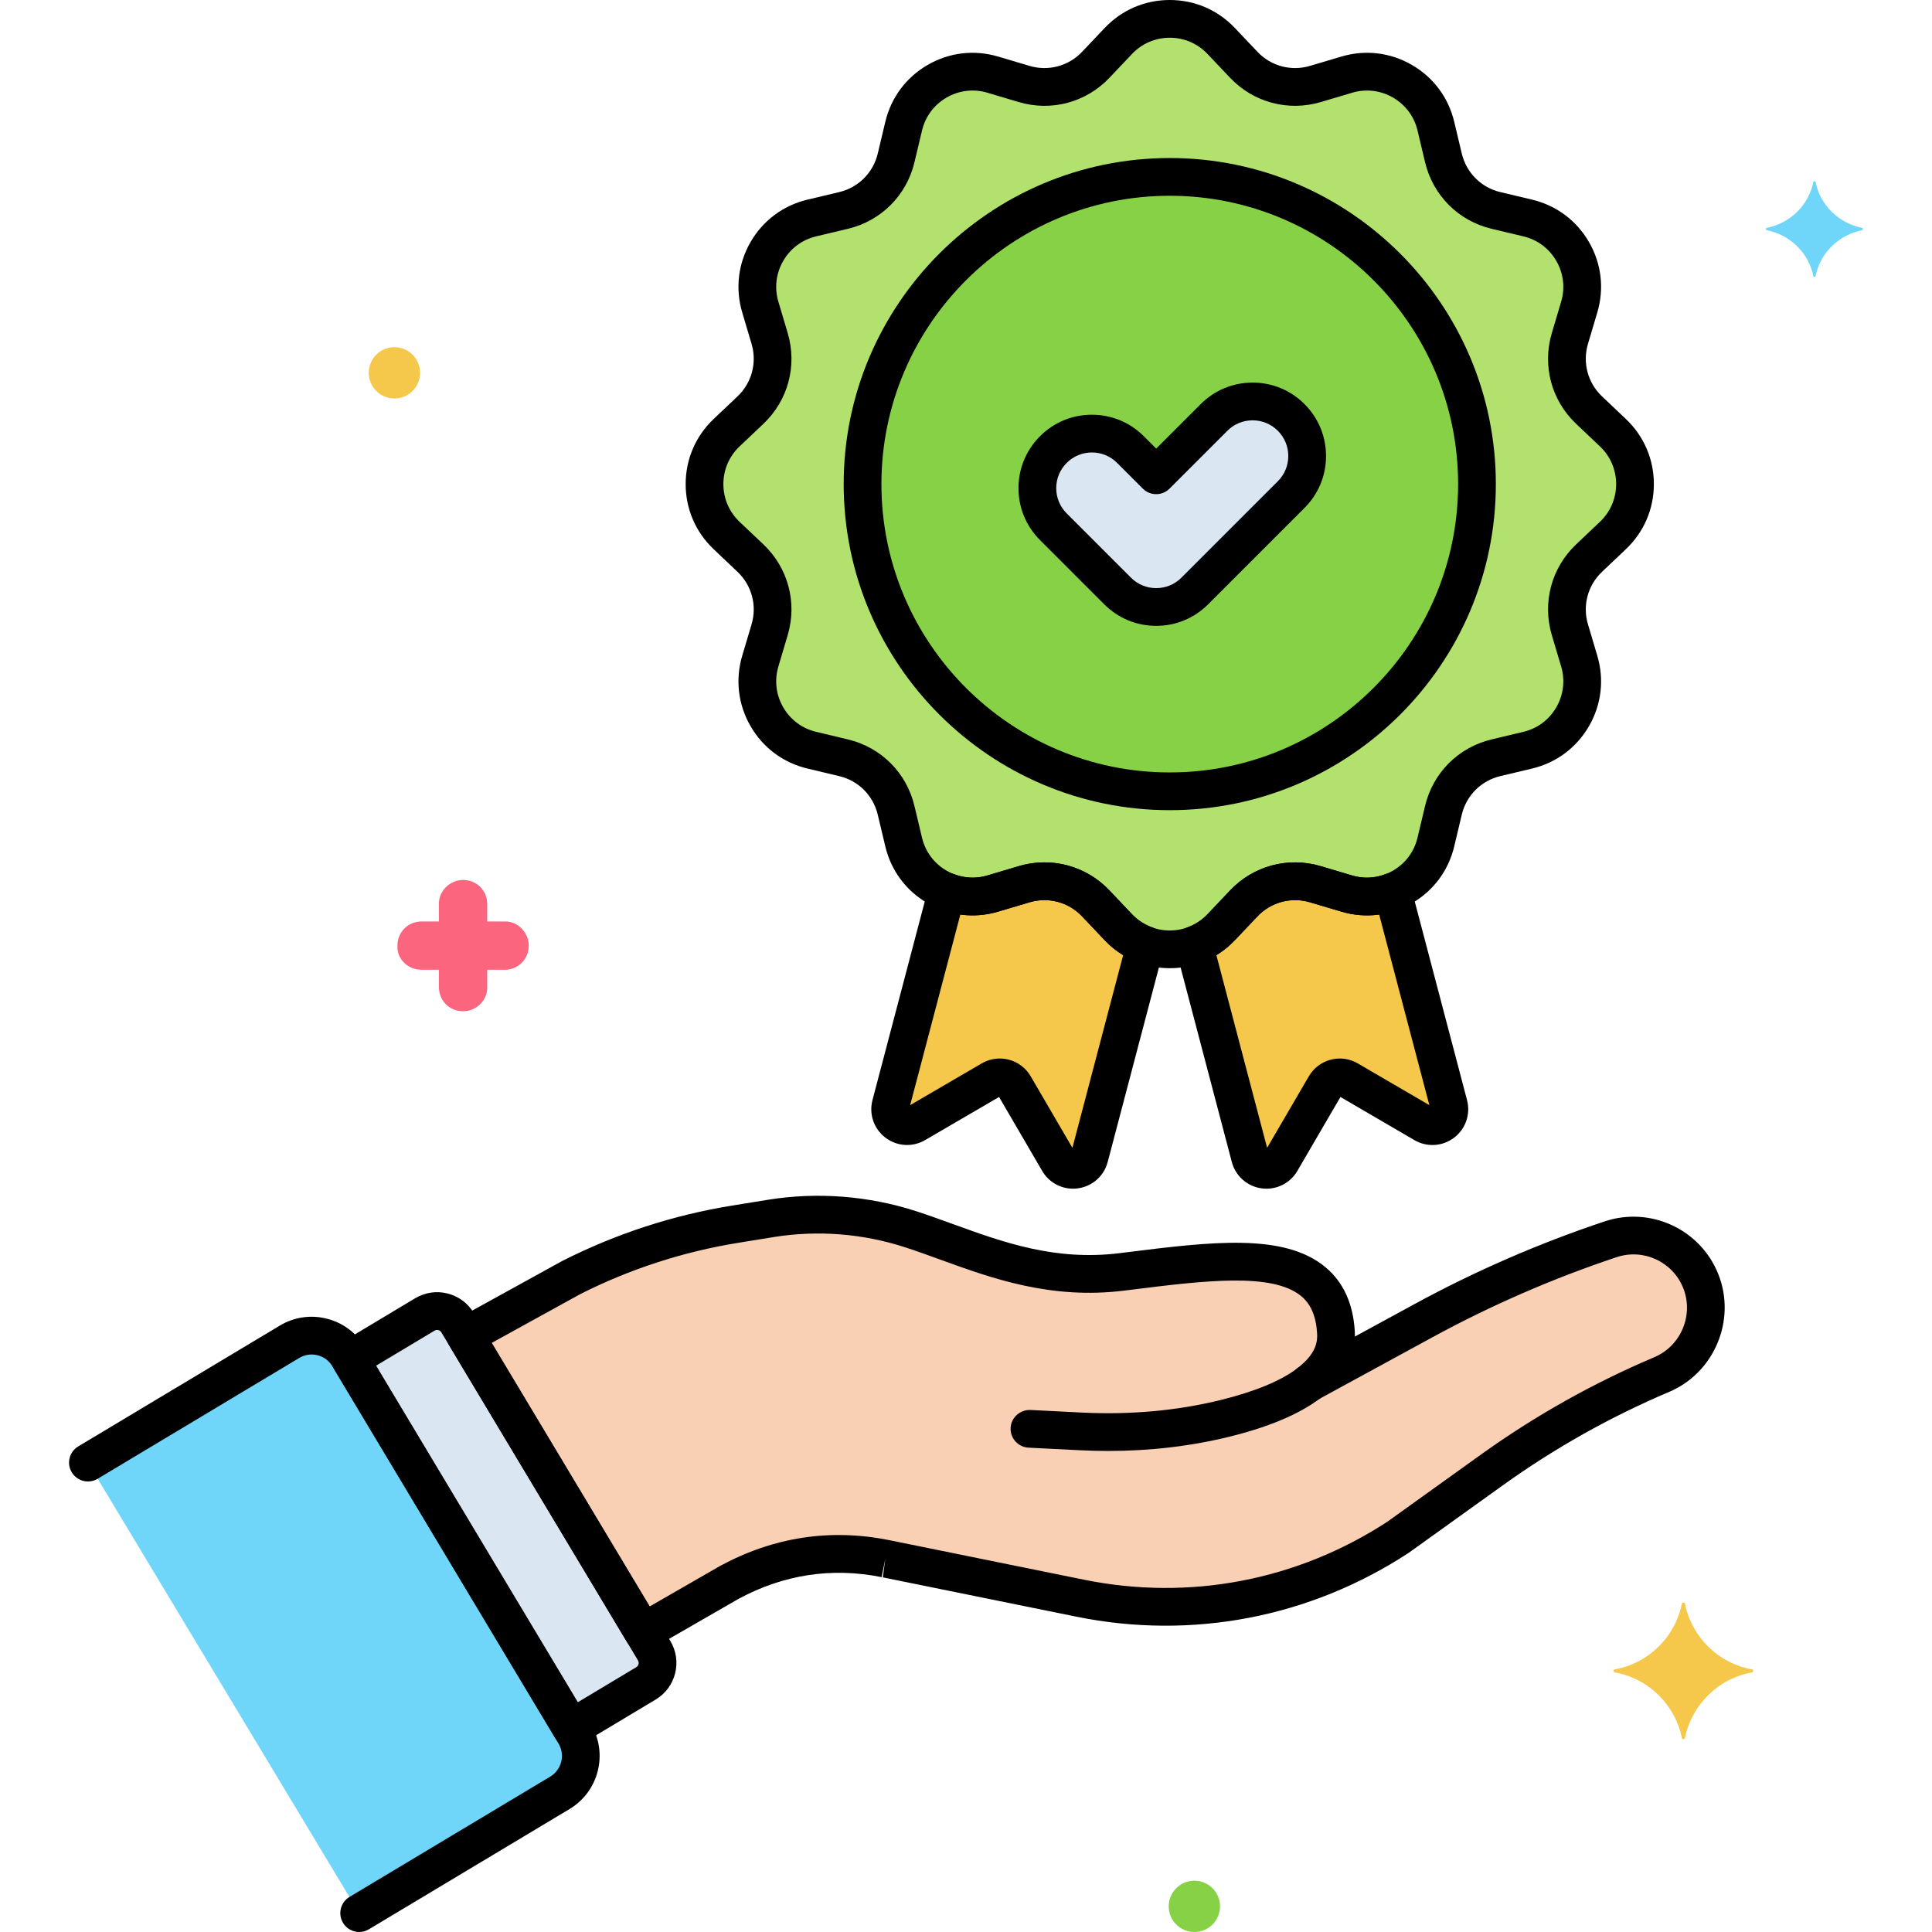
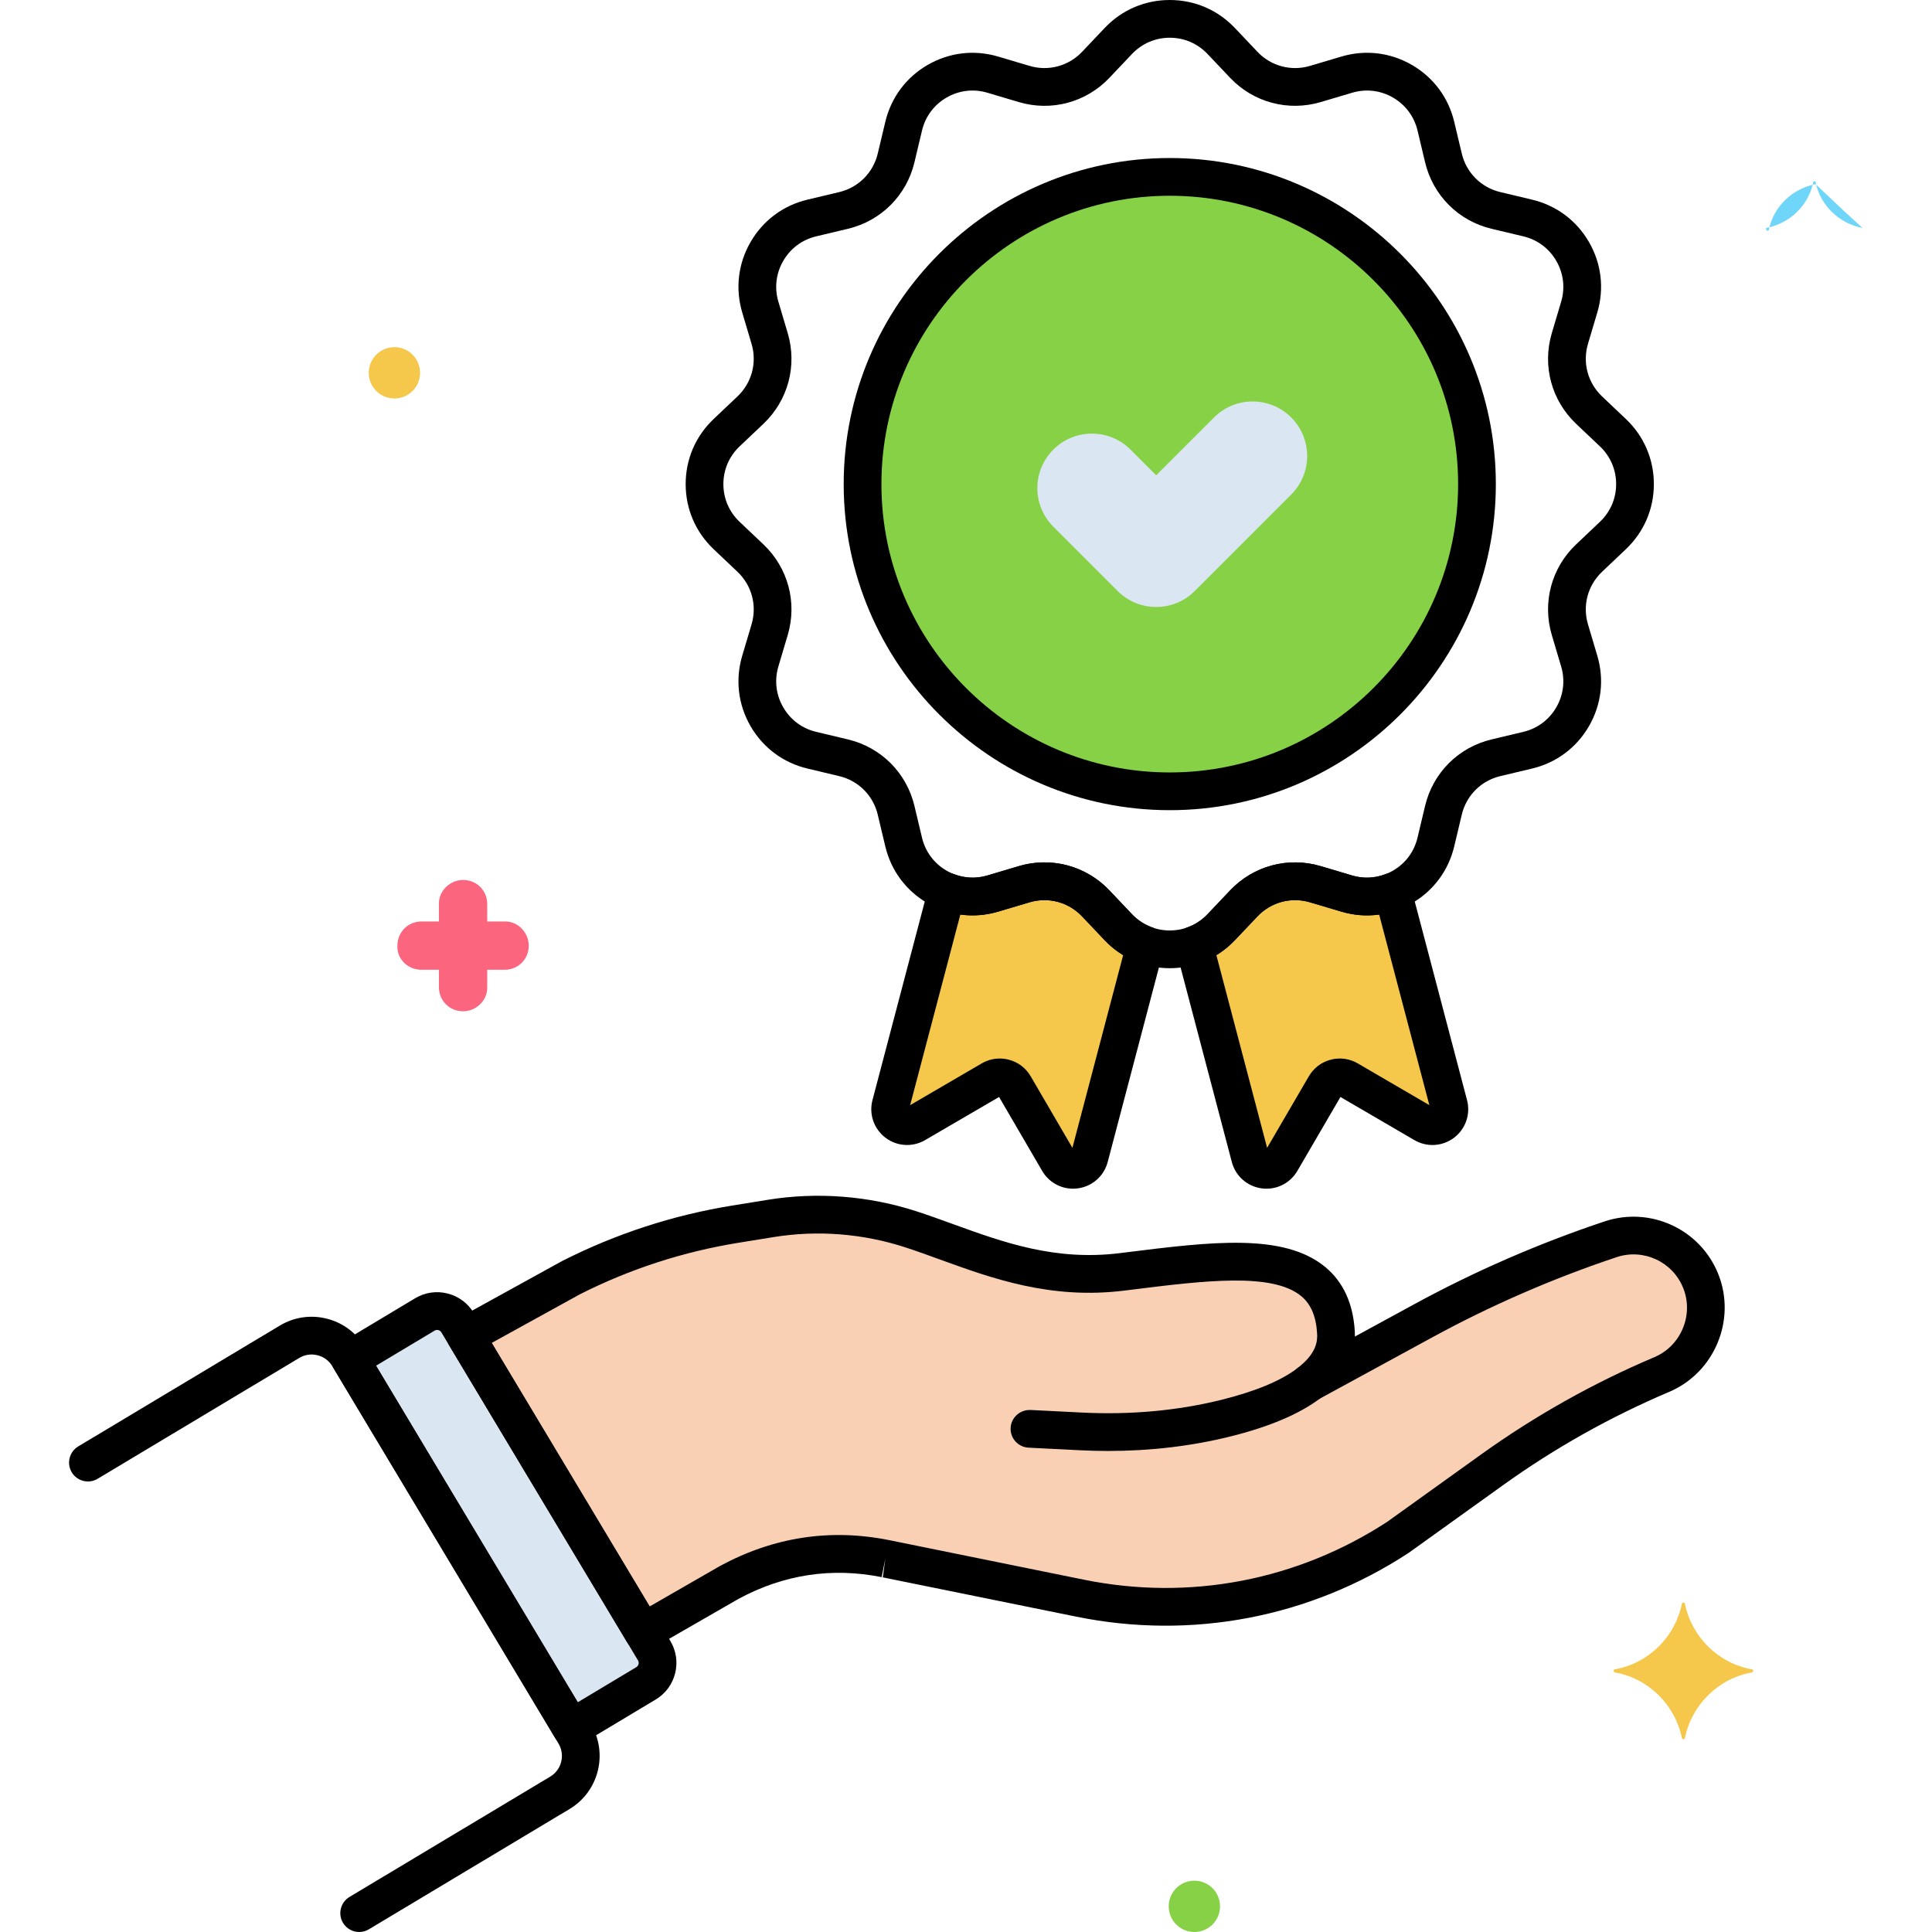
<svg xmlns="http://www.w3.org/2000/svg" xml:space="preserve" data-sanitized-enable-background="new 0 0 256 256" viewBox="0 0 256 256" height="256px" width="256px" y="0px" x="0px" version="1.1">
  <g id="Layer_1">
</g>
  <g id="Layer_2">
</g>
  <g id="Layer_3">
</g>
  <g id="Layer_4">
</g>
  <g id="Layer_5">
</g>
  <g id="Layer_6">
</g>
  <g id="Layer_7">
</g>
  <g id="Layer_8">
</g>
  <g id="Layer_9">
</g>
  <g id="Layer_10">
</g>
  <g id="Layer_11">
</g>
  <g id="Layer_12">
</g>
  <g id="Layer_13">
</g>
  <g id="Layer_14">
</g>
  <g id="Layer_15">
</g>
  <g id="Layer_16">
</g>
  <g id="Layer_17">
</g>
  <g id="Layer_18">
</g>
  <g id="Layer_19">
</g>
  <g id="Layer_20">
</g>
  <g id="Layer_21">
</g>
  <g id="Layer_22">
</g>
  <g id="Layer_23">
</g>
  <g id="Layer_24">
</g>
  <g id="Layer_25">
</g>
  <g id="Layer_26">
</g>
  <g id="Layer_27">
</g>
  <g id="Layer_28">
</g>
  <g id="Layer_29">
</g>
  <g id="Layer_30">
</g>
  <g id="Layer_31">
</g>
  <g id="Layer_32">
</g>
  <g id="Layer_33">
</g>
  <g id="Layer_34">
</g>
  <g id="Layer_35">
</g>
  <g id="Layer_36">
</g>
  <g id="Layer_37">
</g>
  <g id="Layer_38">
</g>
  <g id="Layer_39">
</g>
  <g id="Layer_40">
</g>
  <g id="Layer_41">
</g>
  <g id="Layer_42">
</g>
  <g id="Layer_43">
</g>
  <g id="Layer_44">
</g>
  <g id="Layer_45">
</g>
  <g id="Layer_46">
</g>
  <g id="Layer_47">
</g>
  <g id="Layer_48">
</g>
  <g id="Layer_49">
</g>
  <g id="Layer_50">
</g>
  <g id="Layer_51">
</g>
  <g id="Layer_52">
</g>
  <g id="Layer_53">
</g>
  <g id="Layer_54">
</g>
  <g id="Layer_55">
</g>
  <g id="Layer_56">
</g>
  <g id="Layer_57">
</g>
  <g id="Layer_58">
</g>
  <g id="Layer_59">
</g>
  <g id="Layer_60">
</g>
  <g id="Layer_61">
</g>
  <g id="Layer_62">
</g>
  <g id="Layer_63">
</g>
  <g id="Layer_64">
</g>
  <g id="Layer_65">
</g>
  <g id="Layer_66">
    <g>
      <g>
-         <path d="M76.146,229.739l-29.962-49.988c-1.619-2.701-5.12-3.578-7.821-1.959l-26.711,16.01l35.94,59.698     l26.595-15.941C76.888,235.941,77.765,232.439,76.146,229.739z" fill="#70D6F9" />
-       </g>
+         </g>
      <g>
        <path d="M75.697,228.988l9.895-5.931c1.498-0.898,1.984-2.84,1.086-4.337l-26.049-43.46     c-0.898-1.498-2.84-1.984-4.337-1.086l-9.895,5.931L75.697,228.988z" fill="#DAE6F1" />
      </g>
      <g>
        <path d="M225.362,169.762c-1.878-4.723-7.117-7.159-11.939-5.552c-8.587,2.862-16.904,6.48-24.852,10.811     l-15.078,8.216l-0.025,0.007c2.273-1.742,3.706-3.918,3.553-6.646c-0.658-11.764-13.821-9.874-28.345-8.069     c-11.344,1.41-19.796-2.982-28.023-5.65c-5.971-1.937-12.31-2.436-18.507-1.433c-1.639,0.265-3.201,0.518-4.742,0.767     c-7.551,1.222-14.869,3.603-21.694,7.057l-14.034,7.737l23.525,39.248l11.466-6.597c4.821-2.603,11.862-4.895,20.645-3.134     c0.053,0.011,0.106,0.021,0.159,0.032l25.646,5.209c14.557,2.957,29.693,0.058,42.128-8.068l12.467-8.946     c7.004-5.026,14.544-9.259,22.482-12.621C224.993,180.099,227.288,174.605,225.362,169.762z" fill="#F9D0B4" />
      </g>
      <g>
        <path d="M55.861,128.5h2.3v2.3c0,1.8,1.4,3.2,3.2,3.2c1.7,0,3.2-1.4,3.2-3.1v-0.1v-2.3h2.3c1.8,0,3.2-1.4,3.2-3.2     c0-1.7-1.4-3.2-3.1-3.2h-0.1h-2.3v-2.3c0-1.8-1.4-3.2-3.2-3.2c-1.7,0-3.2,1.4-3.2,3.1v0.1v2.3h-2.3c-1.8,0-3.2,1.4-3.2,3.2     C52.561,127,53.961,128.5,55.861,128.5C55.761,128.5,55.761,128.5,55.861,128.5z" fill="#FC657E" />
      </g>
      <g>
        <circle r="3.4" cy="252.6" cx="158.261" fill="#87D147" />
      </g>
      <g>
        <circle r="3.4" cy="49.4" cx="52.261" fill="#F5C84C" />
      </g>
      <g>
-         <path d="M246.773,30.2c-3.1-0.6-5.6-3-6.2-6.1c0-0.1-0.3-0.1-0.3,0c-0.6,3.1-3.1,5.5-6.2,6.1     c-0.1,0-0.1,0.2,0,0.3c3.1,0.6,5.6,3,6.2,6.1c0,0.1,0.3,0.1,0.3,0c0.6-3.1,3.1-5.5,6.2-6.1     C246.873,30.4,246.873,30.2,246.773,30.2z" fill="#70D6F9" />
+         <path d="M246.773,30.2c-3.1-0.6-5.6-3-6.2-6.1c0-0.1-0.3-0.1-0.3,0c-0.6,3.1-3.1,5.5-6.2,6.1     c-0.1,0-0.1,0.2,0,0.3c0,0.1,0.3,0.1,0.3,0c0.6-3.1,3.1-5.5,6.2-6.1     C246.873,30.4,246.873,30.2,246.773,30.2z" fill="#70D6F9" />
      </g>
      <g>
        <path d="M213.96,221.2c4.5-0.8,8-4.3,8.9-8.7c0-0.2,0.4-0.2,0.4,0c0.9,4.4,4.4,7.9,8.9,8.7c0.2,0,0.2,0.3,0,0.4     c-4.5,0.8-8,4.3-8.9,8.7c0,0.2-0.4,0.2-0.4,0c-0.9-4.4-4.4-7.9-8.9-8.7C213.76,221.5,213.76,221.2,213.96,221.2z" fill="#F5C84C" />
      </g>
      <g>
        <path d="M146.834,192.26c-1.25,0-2.51-0.032-3.777-0.096l-6.773-0.341c-1.379-0.069-2.441-1.244-2.372-2.623     s1.258-2.419,2.623-2.371l6.773,0.341c6.458,0.323,12.674-0.238,18.474-1.671c4.514-1.116,7.917-2.525,10.117-4.188     c1.102-0.832,2.67-0.615,3.502,0.486c0.833,1.102,0.615,2.67-0.487,3.502c-2.742,2.073-6.757,3.773-11.932,5.053     C157.853,191.621,152.436,192.26,146.834,192.26z" />
      </g>
      <g>
        <path d="M47.595,256c-0.85,0-1.678-0.433-2.147-1.215c-0.709-1.185-0.325-2.72,0.859-3.43l26.595-15.94     c1.514-0.907,2.007-2.878,1.1-4.392L44.04,181.036c-0.439-0.733-1.138-1.252-1.968-1.46s-1.689-0.081-2.423,0.36l-26.712,16.01     c-1.184,0.71-2.72,0.325-3.43-0.859c-0.709-1.185-0.325-2.72,0.859-3.43l26.711-16.01c1.879-1.126,4.084-1.454,6.209-0.921     c2.125,0.532,3.915,1.86,5.042,3.739l29.962,49.987c2.324,3.879,1.06,8.926-2.818,11.251l-26.596,15.94     C48.475,255.886,48.032,256,47.595,256z" />
      </g>
      <g>
        <path d="M75.697,231.488c-0.203,0-0.407-0.024-0.607-0.075c-0.643-0.161-1.196-0.571-1.537-1.14l-29.3-48.884     c-0.709-1.185-0.325-2.72,0.859-3.43l9.895-5.931c1.297-0.777,2.817-1.005,4.287-0.636c1.467,0.368,2.703,1.285,3.48,2.582     l26.049,43.459c0.777,1.297,1.003,2.819,0.636,4.287c-0.367,1.467-1.284,2.703-2.582,3.48l-9.894,5.931     C76.59,231.367,76.146,231.488,75.697,231.488z M49.827,180.964l26.729,44.595l7.75-4.646c0.194-0.116,0.271-0.285,0.302-0.406     c0.03-0.122,0.042-0.308-0.074-0.502l-26.049-43.459c-0.116-0.194-0.285-0.271-0.407-0.302c-0.121-0.031-0.306-0.043-0.501,0.074     L49.827,180.964z" />
      </g>
      <g>
        <path d="M85.203,218.756c-0.851,0-1.679-0.434-2.147-1.215l-23.524-39.249c-0.349-0.582-0.446-1.281-0.269-1.937     s0.612-1.21,1.207-1.538l14.034-7.736c7.141-3.615,14.685-6.069,22.501-7.335l4.742-0.768c6.538-1.058,13.344-0.532,19.678,1.522     c1.631,0.529,3.29,1.131,4.895,1.714c6.634,2.406,13.494,4.892,22.049,3.834l0.899-0.112c11.203-1.396,20.877-2.603,26.371,1.981     c2.368,1.976,3.673,4.85,3.88,8.541c0.012,0.205,0.017,0.42,0.014,0.641l7.843-4.273c8.057-4.39,16.555-8.087,25.258-10.988     c6.075-2.021,12.686,1.052,15.052,7c0,0,0,0,0,0c2.408,6.057-0.515,13.053-6.517,15.596c-7.753,3.284-15.155,7.439-22,12.351     l-12.467,8.945c-0.03,0.021-0.06,0.042-0.09,0.062c-13.069,8.541-28.692,11.532-43.993,8.426l-25.646-5.209l0.338-2.482     l-0.491,2.451c-6.597-1.321-12.977-0.353-18.966,2.883l-11.408,6.563C86.055,218.648,85.626,218.756,85.203,218.756z      M65.153,177.944l20.93,34.92l9.338-5.372c7.103-3.838,14.614-4.978,22.383-3.418c0.002,0,0.164,0.033,0.166,0.033l25.646,5.209     c13.987,2.844,28.267,0.114,40.218-7.682l12.422-8.913c7.145-5.126,14.871-9.464,22.964-12.892     c3.519-1.491,5.233-5.593,3.82-9.145c-1.388-3.488-5.264-5.294-8.826-4.104c-8.423,2.808-16.648,6.386-24.446,10.635     l-15.078,8.216c-0.173,0.094-0.356,0.168-0.546,0.219c-1.154,0.309-2.376-0.234-2.904-1.305c-0.528-1.07-0.239-2.361,0.708-3.087     c2.434-1.865,2.637-3.474,2.578-4.521c-0.128-2.284-0.812-3.914-2.091-4.981c-3.825-3.191-12.92-2.06-22.548-0.858l-0.901,0.111     c-9.745,1.212-17.517-1.606-24.372-4.096c-1.637-0.594-3.183-1.155-4.731-1.657c-5.583-1.81-11.577-2.274-17.336-1.343     l-4.743,0.768c-7.307,1.184-14.361,3.478-20.964,6.819L65.153,177.944z" />
      </g>
      <g>
-         <path d="M213.716,70.96l-3.157,2.992c-2.566,2.432-3.548,6.1-2.541,9.49l1.235,4.155     c1.536,5.166-1.582,10.561-6.825,11.809l-4.209,1.002c-3.447,0.821-6.138,3.512-6.959,6.959l-1.002,4.208     c-1.248,5.242-6.644,8.36-11.809,6.825l-4.155-1.235c-3.389-1.008-7.058-0.026-9.49,2.541l-2.992,3.156     c-3.703,3.907-9.926,3.907-13.628,0l-2.992-3.157c-2.432-2.566-6.1-3.548-9.49-2.541l-4.155,1.235     c-5.166,1.536-10.561-1.582-11.809-6.825l-1.002-4.209c-0.821-3.447-3.512-6.138-6.959-6.959l-4.208-1.002     c-5.242-1.248-8.36-6.644-6.825-11.809l1.235-4.155c1.008-3.389,0.026-7.058-2.541-9.49l-3.156-2.992     c-3.907-3.703-3.907-9.926,0-13.628l3.157-2.992c2.566-2.432,3.548-6.1,2.541-9.49l-1.235-4.155     c-1.536-5.166,1.582-10.561,6.825-11.809l4.209-1.002c3.447-0.821,6.138-3.512,6.959-6.959l1.002-4.208     c1.248-5.242,6.644-8.36,11.809-6.825l4.155,1.235c3.389,1.008,7.058,0.026,9.49-2.541l2.992-3.156     c3.703-3.907,9.926-3.907,13.628,0l2.992,3.157c2.432,2.566,6.1,3.548,9.49,2.541l4.155-1.235     c5.166-1.536,10.561,1.582,11.809,6.825l1.002,4.209c0.821,3.447,3.512,6.138,6.959,6.959l4.208,1.002     c5.242,1.248,8.36,6.644,6.825,11.809l-1.235,4.155c-1.008,3.389-0.026,7.058,2.541,9.49l3.156,2.992     C217.623,61.035,217.623,67.257,213.716,70.96z" fill="#B2E26D" />
-       </g>
+         </g>
      <g>
        <path d="M148.186,122.862l-2.992-3.157c-2.432-2.566-6.1-3.548-9.49-2.541l-4.155,1.235     c-2.087,0.62-4.207,0.471-6.081-0.261l-7.442,28.265c-0.509,1.931,1.572,3.513,3.297,2.507l10.022-5.844     c1.07-0.624,2.442-0.262,3.066,0.807l5.844,10.022c1.006,1.725,3.596,1.373,4.104-0.558l7.407-28.129     C150.451,124.726,149.219,123.951,148.186,122.862z" fill="#F5C84C" />
      </g>
      <g>
        <path d="M184.532,118.138c-1.874,0.732-3.994,0.882-6.081,0.261l-4.155-1.235     c-3.389-1.008-7.057-0.026-9.49,2.541l-2.992,3.156c-1.033,1.09-2.265,1.864-3.58,2.346l7.407,28.129     c0.509,1.931,3.098,2.283,4.104,0.558l5.844-10.022c0.624-1.069,1.996-1.431,3.066-0.807l10.022,5.844     c1.725,1.006,3.806-0.576,3.297-2.507L184.532,118.138z" fill="#F5C84C" />
      </g>
      <g>
        <circle r="40.707" cy="64.146" cx="155" fill="#87D147" />
      </g>
      <g>
        <path d="M155,128.292c-3.296,0-6.361-1.318-8.629-3.711l-2.992-3.156c-1.794-1.892-4.463-2.606-6.963-1.864l-4.155,1.235     c-3.165,0.939-6.479,0.55-9.337-1.103c-2.857-1.651-4.852-4.329-5.617-7.539l-1.002-4.209c-0.605-2.544-2.562-4.5-5.105-5.105     l-4.209-1.003c-3.21-0.764-5.888-2.759-7.539-5.616s-2.042-6.174-1.102-9.337l1.235-4.154c0.744-2.501,0.029-5.168-1.864-6.963     l-3.157-2.992c-2.393-2.269-3.71-5.333-3.71-8.63c0-3.296,1.318-6.36,3.71-8.627l3.157-2.992     c1.893-1.795,2.607-4.463,1.864-6.963l-1.235-4.155c-0.94-3.164-0.549-6.479,1.103-9.337s4.329-4.853,7.54-5.616l4.208-1.002     c2.544-0.606,4.5-2.563,5.106-5.106l1.002-4.208c0.765-3.211,2.759-5.889,5.616-7.54c2.858-1.65,6.173-2.042,9.337-1.103     l4.155,1.235c2.5,0.742,5.168,0.029,6.963-1.864l2.992-3.156C148.639,1.317,151.704,0,155,0s6.361,1.317,8.629,3.71l2.992,3.157     c1.794,1.893,4.461,2.606,6.963,1.863l4.155-1.235c3.165-0.939,6.48-0.548,9.337,1.104c2.857,1.651,4.852,4.329,5.616,7.539     l1.002,4.209c0.605,2.544,2.562,4.5,5.105,5.105l4.209,1.002c3.211,0.765,5.889,2.76,7.54,5.618     c1.651,2.857,2.042,6.173,1.102,9.336l-1.235,4.153c-0.744,2.501-0.029,5.169,1.864,6.964l3.157,2.992     c2.392,2.267,3.709,5.331,3.71,8.627c0,3.297-1.317,6.361-3.71,8.63l-3.157,2.992c-1.893,1.795-2.607,4.463-1.864,6.962     l1.235,4.155c0.94,3.164,0.549,6.48-1.103,9.338c-1.651,2.857-4.329,4.853-7.539,5.616l-4.208,1.002     c-2.544,0.605-4.5,2.563-5.106,5.106l-1.002,4.208c-0.765,3.211-2.759,5.888-5.617,7.539c-2.857,1.653-6.172,2.045-9.337,1.104     l-4.155-1.235c-2.502-0.745-5.169-0.029-6.963,1.863l-2.992,3.156C161.361,126.974,158.296,128.292,155,128.292z M138.404,114.27     c3.208,0,6.317,1.303,8.604,3.716l2.992,3.156c1.314,1.387,3.09,2.15,5,2.15s3.686-0.764,5-2.15l2.992-3.156     c3.096-3.269,7.702-4.501,12.017-3.217l4.155,1.235c1.834,0.546,3.754,0.316,5.41-0.639c1.656-0.957,2.812-2.509,3.254-4.369     l1.002-4.208c1.045-4.391,4.422-7.768,8.813-8.812l4.208-1.002c1.86-0.443,3.412-1.599,4.369-3.255     c0.957-1.655,1.184-3.577,0.639-5.411l-1.235-4.154c-1.283-4.314-0.05-8.919,3.217-12.017l3.157-2.992     c1.386-1.314,2.15-3.09,2.15-5c0-1.91-0.764-3.686-2.15-4.999l-3.157-2.992c-3.267-3.097-4.5-7.702-3.217-12.018l1.235-4.153     c0.545-1.833,0.318-3.754-0.638-5.41s-2.508-2.813-4.369-3.256l-4.208-1.002c-4.39-1.044-7.766-4.421-8.812-8.811l-1.002-4.209     c-0.443-1.86-1.599-3.411-3.254-4.368c-1.656-0.958-3.578-1.185-5.411-0.64l-4.155,1.235c-4.312,1.281-8.919,0.052-12.017-3.217     L160,7.149C158.686,5.764,156.91,5,155,5s-3.686,0.764-5,2.149l-2.992,3.156c-3.097,3.269-7.701,4.503-12.017,3.218l-4.155-1.235     c-1.833-0.546-3.755-0.317-5.411,0.639c-1.655,0.957-2.811,2.509-3.254,4.369l-1.002,4.208c-1.045,4.39-4.421,7.766-8.812,8.812     l-4.209,1.002c-1.86,0.443-3.412,1.599-4.369,3.255c-0.957,1.655-1.184,3.577-0.639,5.409l1.235,4.155     c1.283,4.315,0.05,8.92-3.217,12.018l-3.157,2.992c-1.386,1.313-2.149,3.089-2.15,4.999c0,1.91,0.764,3.686,2.15,5l3.157,2.992     c3.267,3.098,4.5,7.701,3.217,12.017l-1.235,4.154c-0.545,1.833-0.318,3.755,0.638,5.41c0.957,1.656,2.508,2.812,4.369,3.255     l4.209,1.003c4.389,1.044,7.766,4.421,8.812,8.811l1.002,4.209c0.443,1.86,1.599,3.412,3.254,4.368     c1.656,0.957,3.576,1.184,5.41,0.639l4.155-1.235C136.12,114.433,137.268,114.27,138.404,114.27z M213.716,70.96h0.01H213.716z" />
      </g>
      <g>
        <path d="M142.185,157.508c-1.671,0-3.229-0.879-4.089-2.353l-5.714-9.8l-9.8,5.715c-1.663,0.969-3.727,0.844-5.259-0.323     c-1.532-1.165-2.205-3.12-1.714-4.98l7.442-28.265c0.182-0.689,0.649-1.269,1.285-1.592c0.635-0.323,1.378-0.36,2.043-0.1     c1.444,0.563,2.985,0.631,4.458,0.193l4.154-1.236c4.315-1.279,8.92-0.05,12.017,3.218l2.992,3.156     c0.729,0.769,1.612,1.347,2.625,1.718c1.211,0.443,1.887,1.736,1.558,2.984l-7.407,28.13c-0.49,1.86-2.039,3.23-3.946,3.49     C142.615,157.493,142.398,157.508,142.185,157.508z M132.466,140.259c0.405,0,0.813,0.052,1.215,0.158     c1.225,0.322,2.25,1.103,2.889,2.196l5.53,9.483l6.724-25.537c-0.9-0.544-1.72-1.205-2.454-1.979l0,0l-2.992-3.156     c-1.795-1.894-4.462-2.607-6.963-1.864l-4.155,1.236c-1.647,0.489-3.342,0.614-5.008,0.38l-6.651,25.26l9.483-5.53     C130.82,140.478,131.637,140.259,132.466,140.259z" />
      </g>
      <g>
        <path d="M167.815,157.508c-0.214,0-0.43-0.015-0.647-0.044c-1.906-0.26-3.455-1.63-3.945-3.49l-7.407-28.13     c-0.329-1.248,0.347-2.541,1.558-2.984c1.013-0.371,1.896-0.949,2.625-1.718l2.991-3.156c3.097-3.268,7.703-4.499,12.017-3.217     l4.155,1.235c1.473,0.438,3.015,0.369,4.458-0.193c0.664-0.261,1.407-0.224,2.043,0.1c0.636,0.323,1.103,0.902,1.285,1.592     l7.442,28.265c0.49,1.86-0.183,3.815-1.714,4.98c-1.532,1.167-3.596,1.292-5.259,0.323l-9.8-5.715l-5.714,9.8     C171.044,156.629,169.486,157.508,167.815,157.508z M161.175,126.56l6.724,25.537l5.53-9.483     c0.639-1.094,1.665-1.874,2.889-2.196c1.224-0.326,2.503-0.148,3.598,0.491l9.481,5.528l-6.651-25.26     c-1.665,0.234-3.36,0.109-5.008-0.38l-4.155-1.235c-2.5-0.742-5.168-0.029-6.963,1.863l-2.991,3.156     C162.896,125.354,162.075,126.016,161.175,126.56z" />
      </g>
      <g>
        <path d="M155,107.353c-23.824,0-43.207-19.383-43.207-43.207S131.176,20.939,155,20.939s43.207,19.382,43.207,43.206     S178.824,107.353,155,107.353z M155,25.939c-21.067,0-38.207,17.14-38.207,38.206c0,21.067,17.139,38.207,38.207,38.207     s38.207-17.14,38.207-38.207C193.207,43.079,176.067,25.939,155,25.939z" />
      </g>
      <g>
        <g>
          <path d="M148.091,78.311l-8.518-8.518c-2.823-2.823-2.823-7.399,0-10.222c2.821-2.822,7.399-2.822,10.22,0      l3.408,3.407l7.667-7.666c2.821-2.822,7.399-2.822,10.22,0c2.823,2.823,2.823,7.399,0,10.222l-12.777,12.777      C155.49,81.134,150.912,81.133,148.091,78.311z" fill="#DAE6F1" />
        </g>
      </g>
      <g>
        <g>
-           <path d="M153.201,82.928c-2.599,0-5.042-1.012-6.878-2.849l-8.518-8.519c-1.838-1.837-2.85-4.279-2.85-6.878      s1.012-5.041,2.85-6.879c1.836-1.837,4.279-2.85,6.878-2.85s5.042,1.013,6.878,2.85l1.64,1.64l5.899-5.898      c1.836-1.837,4.279-2.85,6.878-2.85s5.042,1.013,6.878,2.85c1.837,1.838,2.85,4.28,2.85,6.879s-1.012,5.041-2.85,6.879      l-12.777,12.776C158.243,81.916,155.8,82.928,153.201,82.928z M144.683,59.954c-1.263,0-2.45,0.492-3.342,1.385      c-0.894,0.894-1.386,2.081-1.386,3.344s0.492,2.449,1.385,3.342l8.519,8.52h0c0.892,0.893,2.079,1.384,3.342,1.384      c1.263,0,2.45-0.491,3.342-1.384l12.777-12.777c0.893-0.894,1.385-2.08,1.385-3.343s-0.492-2.45-1.385-3.344      c-0.893-0.893-2.08-1.385-3.343-1.385s-2.45,0.492-3.342,1.385l-7.667,7.666c-0.976,0.977-2.559,0.977-3.535,0l-3.408-3.407      C147.133,60.446,145.946,59.954,144.683,59.954z" />
-         </g>
+           </g>
      </g>
    </g>
  </g>
  <g id="Layer_67">
</g>
  <g id="Layer_68">
</g>
  <g id="Layer_69">
</g>
  <g id="Layer_70">
</g>
  <g id="Layer_71">
</g>
  <g id="Layer_72">
</g>
  <g id="Layer_73">
</g>
  <g id="Layer_74">
</g>
  <g id="Layer_75">
</g>
  <g id="Layer_76">
</g>
  <g id="Layer_77">
</g>
  <g id="Layer_78">
</g>
  <g id="Layer_79">
</g>
  <g id="Layer_80">
</g>
  <g id="Layer_81">
</g>
  <g id="Layer_82">
</g>
  <g id="Layer_83">
</g>
  <g id="Layer_84">
</g>
  <g id="Layer_85">
</g>
</svg>